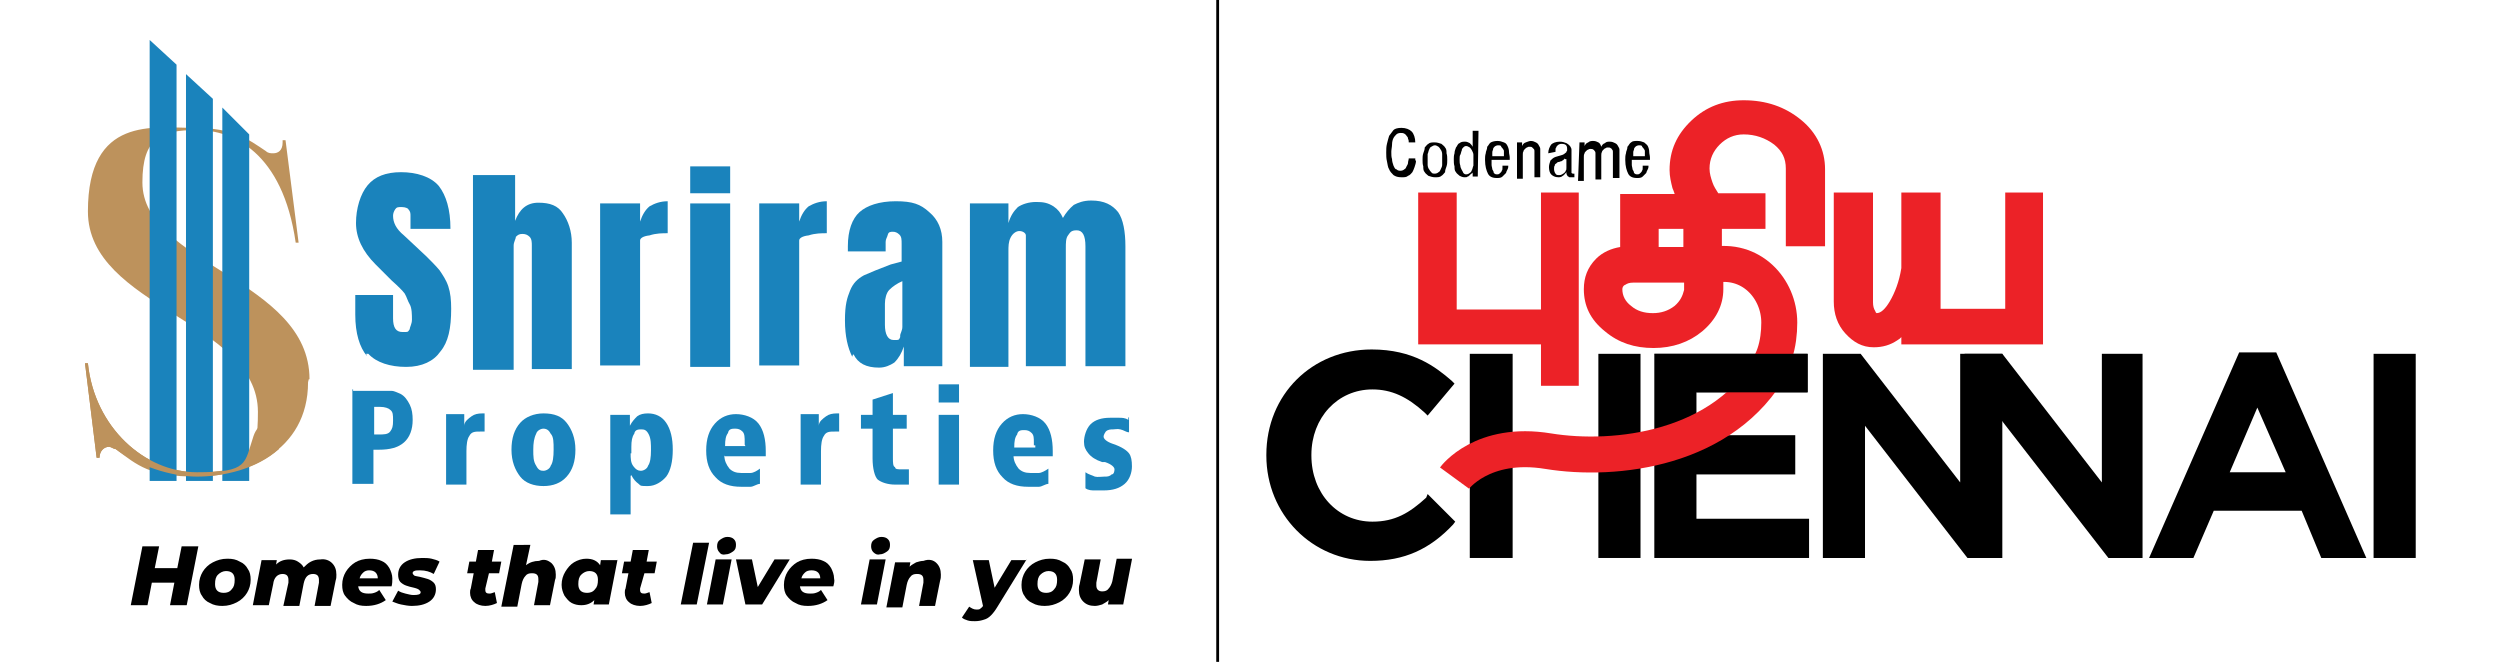
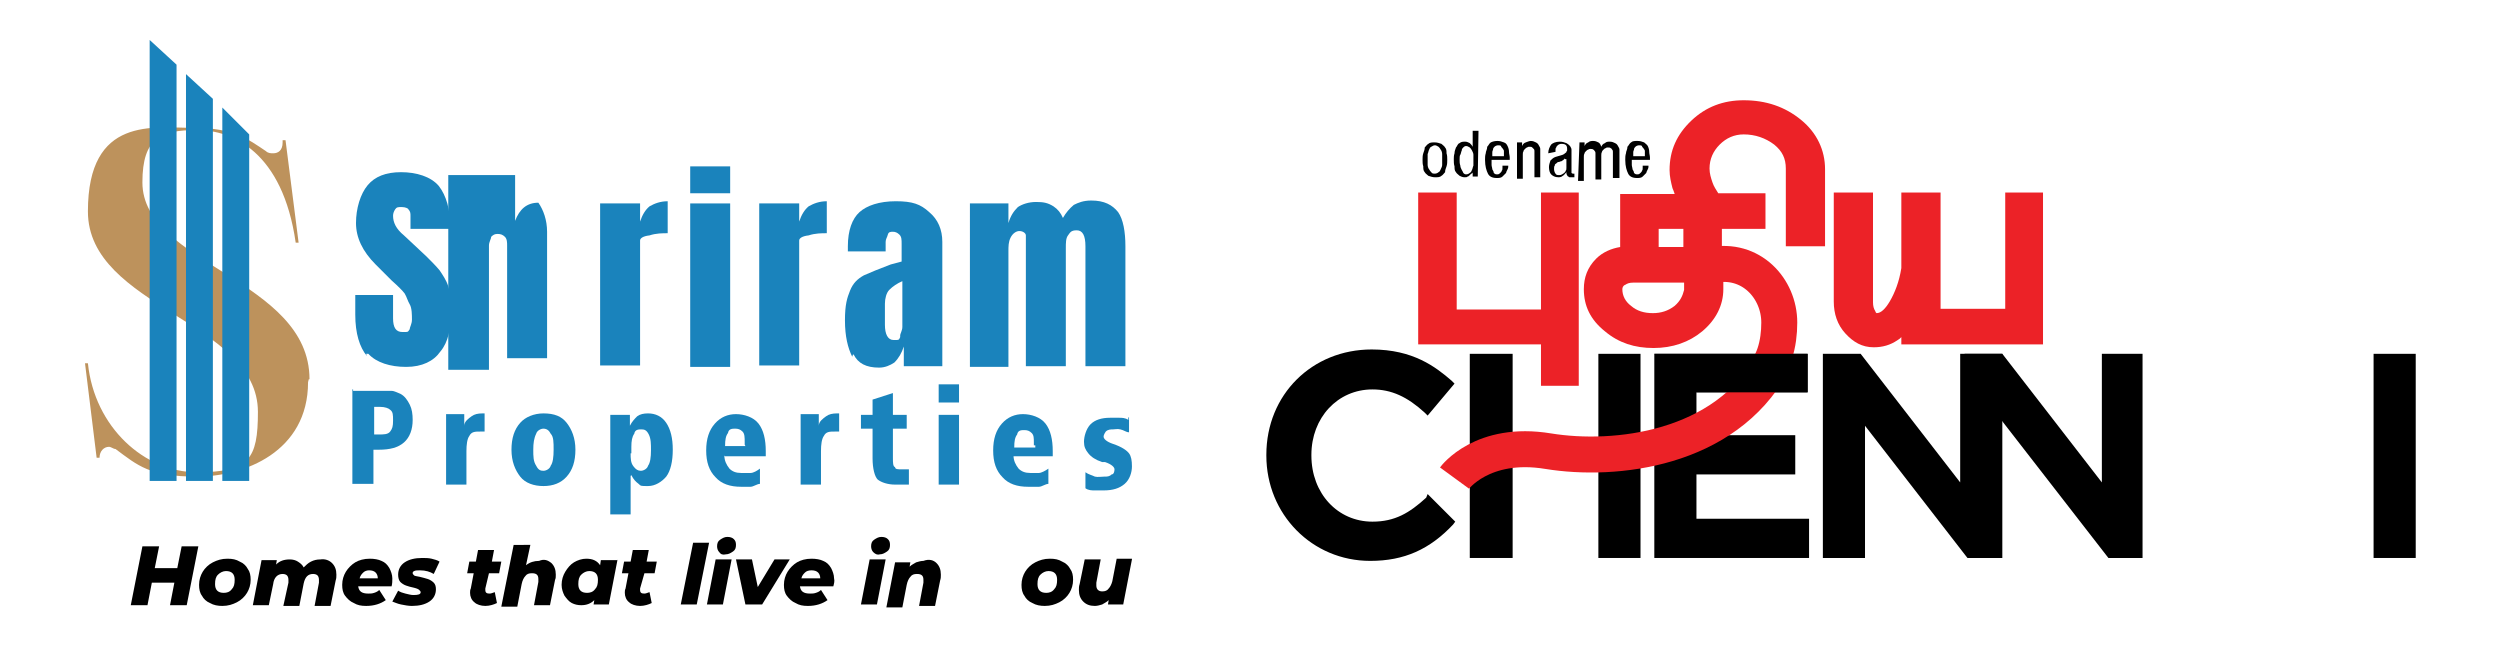
<svg xmlns="http://www.w3.org/2000/svg" version="1.0" id="Layer_1" x="0px" y="0px" viewBox="0 0 344.1 91.1" style="enable-background:new 0 0 344.1 91.1;" xml:space="preserve">
  <style type="text/css">
	.st0{fill:none;stroke:#000000;stroke-width:0.389;stroke-miterlimit:10;}
	.st1{fill:#EC2227;}
	.st2{fill:none;stroke:#EC2227;stroke-width:4.951;stroke-miterlimit:10;}
	.st3{fill:#BD925C;}
	.st4{fill:#1A83BC;}
</style>
  <g>
    <g id="Layer_11_00000117667250076529888210000009664206375518504354_">
-       <line class="st0" x1="167.6" y1="0" x2="167.6" y2="91.1" />
-     </g>
+       </g>
    <g>
      <polygon class="st1" points="212.1,42.6 200.5,42.6 200.5,26.5 195.2,26.5 195.2,47.4 212.1,47.4 212.1,53.1 217.3,53.1     217.3,26.5 212.1,26.5   " />
      <path class="st1" d="M276,26.5v16h-8.9v-16h-5.4v10.4c-0.3,1.9-0.9,3.4-1.6,4.6c-0.6,1-1.2,1.6-1.8,1.6c0,0-0.1,0-0.2-0.3    c-0.2-0.3-0.3-0.7-0.3-1.2V26.5h-5.4v15c0,1.7,0.5,3.2,1.6,4.4c1.1,1.2,2.3,1.9,3.9,1.9c1.2,0,2.3-0.3,3.3-1    c0.2-0.1,0.3-0.2,0.5-0.4v1h19.5V26.5H276z" />
      <path class="st1" d="M237,34v-2.5h6v-4.9h-6.5c-0.3-0.5-0.6-0.9-0.8-1.5c-0.2-0.6-0.4-1.2-0.4-1.9c0-1.3,0.5-2.4,1.4-3.3    c0.9-0.9,2-1.4,3.3-1.4c1.6,0,3,0.5,4.2,1.4c1.1,0.9,1.6,1.9,1.6,3.3v10.7h5.4V23.3c0-2.6-1.1-5-3.3-6.8c-2.2-1.8-4.8-2.7-7.9-2.7    c-2.8,0-5.2,0.9-7.2,2.8c-2,1.9-3,4.1-3,6.8c0,0.9,0.2,1.7,0.4,2.5c0.1,0.2,0.2,0.5,0.3,0.8H223V34c-1.2,0.2-2.4,0.7-3.3,1.6    c-1.2,1.2-1.7,2.6-1.7,4.2c0,2.3,0.9,4.2,2.9,5.8c1.9,1.6,4.1,2.3,6.7,2.3c2.6,0,4.9-0.8,6.7-2.3c1.9-1.6,2.9-3.6,2.9-5.8v-0.9     M230.5,42.1c-0.9,0.7-1.9,1-3,1c-1.2,0-2.2-0.3-3-1c-0.8-0.6-1.2-1.4-1.2-2.3c0-0.2,0.1-0.5,0.4-0.6c0.3-0.2,0.6-0.3,1.1-0.3h7v1    C231.6,40.7,231.3,41.4,230.5,42.1 M228.3,31.5h3.4V34h-3.4V31.5z" />
      <path d="M196.3,68.5c-2.3,2.1-4.3,3.3-7.4,3.3c-4.8,0-8.4-3.9-8.4-9.1v-0.1c0-5.1,3.6-9,8.4-9c2.6,0,4.8,1,7.2,3.2l0.4,0.4    l3.7-4.4l-0.4-0.4c-2.2-1.9-5.3-4.3-11-4.3c-8.2,0-14.5,6.2-14.5,14.5v0.1c0,8.1,6.3,14.5,14.3,14.5c4.7,0,8.2-1.6,11.4-5l0.3-0.4    l-3.8-3.8L196.3,68.5z" />
      <polygon points="220,59.9 220,48.7 225.8,48.7 225.8,76.8 220,76.8 220,65.4   " />
      <polygon points="208.2,65.4 208.2,76.8 202.3,76.8 202.3,48.7 208.2,48.7 208.2,59.9   " />
      <polygon points="233.5,65.3 247.1,65.3 247.1,59.9 233.5,59.9 233.5,54 248.8,54 248.8,48.7 227.7,48.7 227.7,76.8 249,76.8     249,71.4 233.5,71.4   " />
      <polygon points="269.8,66.4 256.1,48.7 250.9,48.7 250.9,76.8 256.7,76.8 256.7,58.6 270.8,76.8 275.6,76.8 275.6,48.7     269.8,48.7   " />
      <polygon points="289.3,66.4 275.6,48.7 270.4,48.7 275.3,57.6 290.2,76.8 294.9,76.8 294.9,48.7 289.3,48.7   " />
-       <path d="M308.2,48.5l-12.4,28.3h6.1l2.8-6.5h12.1l2.7,6.5h6.2l-12.4-28.3H308.2z M314.6,65h-7.7l3.8-8.9L314.6,65z" />
      <rect x="326.7" y="48.7" width="5.8" height="28.1" />
      <path class="st2" d="M200.2,65.8c0,0,3.8-5.2,12.9-3.7c9.2,1.5,24.3-0.2,30.8-12" />
      <path class="st2" d="M234.7,36.5h0.9c5.4-1.1,9.3,3.2,9.3,7.9c0,2.8-0.7,6.1-3,7.7" />
      <polyline points="233.5,54 248.8,54 248.8,48.7 227.7,48.7   " />
-       <path d="M194.9,22.1c0,0.3-0.1,0.6-0.2,0.9c-0.1,0.3-0.2,0.5-0.3,0.7c-0.2,0.2-0.3,0.4-0.6,0.5c-0.2,0.2-0.5,0.2-0.9,0.2    c-0.5,0-0.8-0.1-1.1-0.3c-0.2-0.2-0.5-0.5-0.6-0.8c-0.2-0.3-0.2-0.7-0.3-1.1s-0.1-0.8-0.1-1.2s0-0.8,0.1-1.2    c0.1-0.4,0.2-0.8,0.3-1.1c0.2-0.3,0.4-0.5,0.6-0.8c0.2-0.2,0.6-0.3,1.1-0.3c0.6,0,1.1,0.2,1.4,0.5c0.3,0.3,0.5,0.9,0.5,1.5h-0.9    c0-0.2,0-0.3-0.1-0.5c0-0.2-0.1-0.3-0.2-0.4c-0.1-0.2-0.2-0.2-0.3-0.3c-0.2-0.1-0.3-0.1-0.5-0.1c-0.3,0-0.5,0.1-0.6,0.2    s-0.3,0.3-0.4,0.5c-0.1,0.2-0.2,0.5-0.2,0.9c0,0.3-0.1,0.7-0.1,1c0,0.4,0,0.7,0.1,1c0,0.3,0.1,0.6,0.2,0.9    c0.1,0.2,0.2,0.5,0.4,0.5c0.2,0.2,0.4,0.2,0.6,0.2c0.2,0,0.4-0.1,0.5-0.2c0.2-0.1,0.2-0.2,0.3-0.4s0.2-0.3,0.2-0.5    s0.1-0.4,0.1-0.6h0.9V22.1z" />
      <path d="M195.8,22c0-0.3,0-0.6,0.1-0.9c0.1-0.3,0.2-0.5,0.2-0.8c0.2-0.2,0.3-0.4,0.5-0.5c0.2-0.2,0.5-0.2,0.9-0.2    c0.3,0,0.6,0.1,0.9,0.2c0.2,0.2,0.4,0.3,0.5,0.5c0.2,0.2,0.2,0.5,0.2,0.8c0.1,0.3,0.1,0.6,0.1,0.9c0,0.3,0,0.6-0.1,0.9    c-0.1,0.3-0.2,0.5-0.2,0.8c-0.2,0.2-0.3,0.4-0.5,0.5c-0.2,0.2-0.5,0.2-0.9,0.2c-0.3,0-0.6-0.1-0.9-0.2c-0.2-0.2-0.4-0.3-0.5-0.5    c-0.2-0.2-0.2-0.5-0.2-0.8C195.8,22.6,195.8,22.3,195.8,22 M197.5,23.9c0.2,0,0.4-0.1,0.5-0.2c0.2-0.1,0.2-0.2,0.3-0.4    c0.1-0.2,0.2-0.4,0.2-0.6c0-0.2,0-0.5,0-0.8c0-0.2,0-0.5,0-0.7c0-0.2-0.1-0.5-0.2-0.6c-0.1-0.2-0.2-0.3-0.3-0.4    c-0.2-0.1-0.3-0.2-0.5-0.2c-0.2,0-0.3,0.1-0.5,0.2c-0.2,0.1-0.2,0.2-0.3,0.4c-0.1,0.2-0.1,0.4-0.2,0.6c0,0.2,0,0.5,0,0.7    c0,0.2,0,0.5,0,0.8c0,0.2,0.1,0.5,0.2,0.6c0.1,0.2,0.2,0.3,0.3,0.4C197.1,23.9,197.3,23.9,197.5,23.9" />
      <path d="M203.4,24.3h-0.7v-0.6l0,0c0,0.1-0.1,0.2-0.2,0.2c-0.1,0.1-0.2,0.2-0.2,0.2c-0.1,0.1-0.2,0.2-0.3,0.2    c-0.1,0.1-0.2,0.1-0.4,0.1c-0.3,0-0.5-0.1-0.7-0.2c-0.2-0.2-0.4-0.3-0.5-0.5c-0.2-0.2-0.2-0.5-0.2-0.8c-0.1-0.3-0.1-0.6-0.1-1    c0-0.2,0-0.5,0.1-0.8c0-0.3,0.1-0.5,0.2-0.8c0.2-0.2,0.2-0.5,0.5-0.6c0.2-0.2,0.5-0.2,0.8-0.2c0.2,0,0.4,0.1,0.6,0.2    c0.2,0.2,0.3,0.3,0.4,0.5l0,0V18h0.8L203.4,24.3L203.4,24.3z M200.9,22c0,0.3,0,0.5,0.1,0.8c0,0.2,0.1,0.4,0.2,0.6    c0.1,0.2,0.2,0.3,0.2,0.4c0.1,0.1,0.2,0.2,0.4,0.2c0.2,0,0.4-0.1,0.5-0.2c0.2-0.1,0.2-0.2,0.3-0.4c0.1-0.2,0.1-0.4,0.2-0.6    c0-0.2,0-0.5,0-0.8c0-0.2,0-0.5,0-0.7c0-0.2-0.1-0.4-0.2-0.6c-0.1-0.2-0.2-0.3-0.3-0.4c-0.2-0.1-0.3-0.2-0.5-0.2    c-0.2,0-0.3,0.1-0.4,0.2c-0.1,0.1-0.2,0.2-0.2,0.4c-0.1,0.2-0.1,0.4-0.2,0.6C200.9,21.4,200.9,21.7,200.9,22" />
      <path d="M205.3,22.1c0,0.2,0,0.4,0,0.6s0.1,0.4,0.1,0.6c0.1,0.2,0.2,0.3,0.2,0.5c0.2,0.2,0.3,0.2,0.5,0.2c0.2,0,0.3-0.1,0.4-0.2    c0.1-0.1,0.2-0.2,0.2-0.3c0.1-0.1,0.1-0.2,0.1-0.4s0-0.2,0-0.3h0.8c0,0.2,0,0.3-0.1,0.5c-0.1,0.2-0.2,0.4-0.2,0.5    c-0.2,0.2-0.3,0.3-0.5,0.5c-0.2,0.2-0.5,0.2-0.8,0.2c-0.6,0-1-0.2-1.2-0.6c-0.2-0.4-0.4-1-0.4-1.9c0-0.3,0-0.6,0.1-0.9    c0-0.3,0.2-0.5,0.2-0.9c0.2-0.2,0.3-0.5,0.5-0.6s0.5-0.2,0.9-0.2c0.4,0,0.6,0.1,0.9,0.2s0.4,0.3,0.5,0.5c0.1,0.2,0.2,0.5,0.2,0.8    c0,0.3,0.1,0.5,0.1,0.8v0.3h-2.5V22.1z M207,21.4v-0.2c0-0.2,0-0.2,0-0.4c0-0.2-0.1-0.2-0.2-0.4c-0.1-0.1-0.2-0.2-0.2-0.3    c-0.1-0.1-0.2-0.1-0.4-0.1c-0.2,0-0.4,0.1-0.5,0.2c-0.1,0.1-0.2,0.2-0.2,0.4c-0.1,0.2-0.1,0.3-0.1,0.4c0,0.2,0,0.2,0,0.3v0.2H207z    " />
      <path d="M208.8,19.6h0.7v0.5l0,0c0.1-0.2,0.2-0.4,0.5-0.5s0.5-0.2,0.7-0.2c0.3,0,0.5,0.1,0.7,0.2s0.3,0.2,0.4,0.4    c0.1,0.2,0.2,0.3,0.2,0.5c0,0.2,0,0.3,0,0.5v3.4h-0.8v-3.3c0-0.1,0-0.2,0-0.3c0-0.1,0-0.2-0.1-0.3c-0.1-0.1-0.2-0.2-0.2-0.2    c-0.1-0.1-0.2-0.1-0.4-0.1c-0.1,0-0.2,0-0.3,0.1c-0.1,0-0.2,0.1-0.3,0.2s-0.2,0.2-0.2,0.3c-0.1,0.2-0.1,0.2-0.1,0.5v3.3h-0.8    L208.8,19.6L208.8,19.6z" />
      <path d="M213.1,21.1c0-0.5,0.2-0.9,0.4-1.2c0.2-0.2,0.6-0.4,1.2-0.4c0.4,0,0.6,0.1,0.9,0.2c0.2,0.1,0.3,0.2,0.5,0.4    c0.1,0.2,0.2,0.3,0.2,0.5c0,0.2,0,0.3,0,0.4v2.6c0,0.1,0,0.2,0,0.2s0.1,0.1,0.2,0.1c0.1,0,0.1,0,0.1,0h0.1v0.5c0,0-0.1,0-0.2,0    s-0.2,0-0.2,0c-0.1,0-0.2,0-0.2,0c-0.1,0-0.2,0-0.2-0.1c-0.1,0-0.2-0.1-0.2-0.2c-0.1-0.1-0.1-0.2-0.1-0.4l0,0    c-0.2,0.2-0.3,0.4-0.5,0.5c-0.2,0.2-0.5,0.2-0.6,0.2c-0.5,0-0.8-0.2-1-0.4c-0.2-0.2-0.3-0.6-0.3-1c0-0.3,0.1-0.6,0.2-0.9    c0.2-0.2,0.4-0.4,0.7-0.5l1-0.3c0.2-0.1,0.2-0.1,0.3-0.2s0.2-0.1,0.2-0.2s0.1-0.1,0.1-0.2c0-0.1,0-0.2,0-0.2    c0-0.5-0.2-0.7-0.8-0.7c-0.2,0-0.4,0.1-0.5,0.2c-0.1,0.1-0.2,0.2-0.2,0.3c-0.1,0.1-0.1,0.2-0.1,0.3s0,0.2,0,0.2v0.1L213.1,21.1z     M215.4,21.8c-0.1,0.1-0.2,0.2-0.2,0.2c-0.1,0.1-0.2,0.1-0.3,0.2c-0.2,0-0.2,0.1-0.4,0.1c-0.1,0-0.2,0.1-0.3,0.2    c-0.2,0.1-0.2,0.2-0.2,0.3c-0.1,0.1-0.1,0.2-0.1,0.5c0,0.2,0.1,0.5,0.2,0.6c0.1,0.2,0.3,0.2,0.5,0.2c0.2,0,0.2,0,0.4-0.1    c0.1-0.1,0.2-0.1,0.3-0.2c0.1-0.1,0.2-0.2,0.2-0.3c0.1-0.1,0.1-0.2,0.1-0.4v-1.2H215.4z" />
      <path d="M217.4,19.6h0.7v0.5l0,0c0.1-0.2,0.2-0.4,0.5-0.5c0.2-0.2,0.5-0.2,0.7-0.2c0.3,0,0.5,0.1,0.7,0.2c0.2,0.1,0.3,0.3,0.4,0.6    c0.1-0.2,0.2-0.4,0.5-0.5c0.2-0.2,0.4-0.2,0.7-0.2c0.3,0,0.5,0.1,0.7,0.2c0.2,0.1,0.3,0.2,0.4,0.4c0.1,0.2,0.2,0.3,0.2,0.5    c0,0.2,0,0.3,0,0.5v3.4H222v-3.3c0-0.1,0-0.2,0-0.3c0-0.1,0-0.2-0.1-0.3c-0.1-0.1-0.1-0.2-0.2-0.2c-0.1-0.1-0.2-0.1-0.4-0.1    c-0.1,0-0.2,0-0.3,0.1c-0.1,0-0.2,0.1-0.3,0.2c-0.1,0.1-0.2,0.2-0.2,0.3c-0.1,0.2-0.1,0.3-0.1,0.5v3.3h-0.8v-3.3    c0-0.1,0-0.2,0-0.3c0-0.1,0-0.2-0.1-0.3c-0.1-0.1-0.1-0.2-0.2-0.2c-0.1-0.1-0.2-0.1-0.4-0.1c-0.1,0-0.2,0-0.3,0.1    c-0.1,0-0.2,0.1-0.3,0.2c-0.1,0.1-0.2,0.2-0.2,0.3c-0.1,0.2-0.1,0.3-0.1,0.5v3.3h-0.8L217.4,19.6L217.4,19.6z" />
      <path d="M224.6,22.1c0,0.2,0,0.4,0,0.6s0.1,0.4,0.1,0.6c0.1,0.2,0.2,0.3,0.2,0.5c0.2,0.2,0.3,0.2,0.5,0.2c0.2,0,0.3-0.1,0.4-0.2    c0.1-0.1,0.2-0.2,0.2-0.3c0.1-0.1,0.1-0.2,0.1-0.4s0-0.2,0-0.3h0.8c0,0.2,0,0.3-0.1,0.5c-0.1,0.2-0.2,0.4-0.2,0.5    c-0.2,0.2-0.3,0.3-0.5,0.5c-0.2,0.2-0.5,0.2-0.8,0.2c-0.6,0-1-0.2-1.2-0.6c-0.2-0.4-0.4-1-0.4-1.9c0-0.3,0-0.6,0.1-0.9    c0-0.3,0.2-0.5,0.2-0.9c0.2-0.2,0.3-0.5,0.5-0.6c0.2-0.2,0.5-0.2,0.9-0.2c0.4,0,0.6,0.1,0.9,0.2c0.2,0.2,0.4,0.3,0.5,0.5    c0.1,0.2,0.2,0.5,0.2,0.8c0,0.3,0.1,0.5,0.1,0.8v0.3h-2.5V22.1z M226.4,21.4v-0.2c0-0.2,0-0.2,0-0.4c0-0.2-0.1-0.2-0.2-0.4    c-0.1-0.1-0.2-0.2-0.2-0.3c-0.1-0.1-0.2-0.1-0.4-0.1c-0.2,0-0.4,0.1-0.5,0.2c-0.1,0.1-0.2,0.2-0.2,0.4c-0.1,0.2-0.1,0.3-0.1,0.4    c0,0.2,0,0.2,0,0.3v0.2H226.4z" />
    </g>
    <g>
      <g>
        <path class="st3" d="M42.4,52.6c0,9.6-8.8,13-15.3,13s-8.1-1.5-11.2-3.8c-0.3,0-0.6-0.3-0.9-0.3c-0.7,0-1.3,0.6-1.3,1.5h-0.4     l-1.6-13h0.4c0.9,8.8,7.8,15,15,15s8.4-1.8,8.4-8.3c0-12.5-23.4-14.4-23.4-27.6s9.1-11.5,14.6-11.5s7.5,1.6,9.9,3.2     c0.3,0.3,0.7,0.3,1,0.3c0.7,0,1.3-0.4,1.3-1.5v-0.3h0.4l1.8,14.1h-0.4c-1.8-12.5-8.7-15.5-13.6-15.5s-7.5,1-7.5,7.2     c0,11.3,23,13.3,23,27.1h-0.1L42.4,52.6z" />
        <g>
          <polygon class="st4" points="30.6,66.2 34.3,66.2 34.3,18.5 30.6,14.8     " />
          <polygon class="st4" points="25.6,66.2 29.3,66.2 29.3,13.6 25.6,10.2     " />
          <polygon class="st4" points="20.6,66.2 24.3,66.2 24.3,8.9 20.6,5.5     " />
        </g>
        <g>
          <path class="st4" d="M48.6,53.8h5.3c0.4,0,0.9,0.3,1.2,0.4c0.6,0.3,1,0.9,1.3,1.5c0.3,0.6,0.4,1.3,0.4,2.1      c0,1.3-0.4,2.4-1.2,3.1s-1.9,1-3.5,1h-0.7v4.7h-2.9v-13h0.1V53.8z M51.5,56v3.8h0.7c0.6,0,1.2,0,1.5-0.4      c0.3-0.4,0.4-0.7,0.4-1.5s0-1.2-0.4-1.5C53.5,56.2,53,56,52.3,56H51.5z" />
          <path class="st4" d="M66.7,56.9v2.5h-0.6c-0.7,0-1.2,0-1.5,0.6c-0.3,0.4-0.4,1.2-0.4,2.1v4.6h-2.8v-9.7h2.5v1.6      c0-0.6,0.6-1,1-1.3c0.4-0.3,0.9-0.4,1.5-0.4s0.3,0,0.4,0l0,0L66.7,56.9z" />
          <path class="st4" d="M74.8,56.9c1.5,0,2.5,0.4,3.2,1.3c0.7,0.9,1.2,2.1,1.2,3.7s-0.4,2.8-1.2,3.7s-1.9,1.3-3.2,1.3      s-2.5-0.4-3.2-1.3c-0.7-0.9-1.2-2.1-1.2-3.7s0.4-2.8,1.2-3.7C72.3,57.4,73.5,56.9,74.8,56.9z M74.8,59c-0.4,0-0.9,0.3-1,0.7      c-0.3,0.6-0.4,1.3-0.4,2.2s0,1.6,0.4,2.2c0.3,0.6,0.6,0.7,1,0.7c0.4,0,0.9-0.3,1-0.7c0.3-0.4,0.4-1.2,0.4-2.2s0-1.8-0.4-2.2      C75.6,59.3,75.3,59,74.8,59z" />
          <path class="st4" d="M86.8,65.5v5.3H84V57.1h2.7v1.5c0.3-0.6,0.7-1,1-1.3c0.4-0.3,0.9-0.4,1.5-0.4c1,0,1.9,0.4,2.5,1.3      c0.6,0.9,0.9,2.1,0.9,3.7s-0.3,2.9-0.9,3.7c-0.6,0.7-1.5,1.3-2.5,1.3c-1,0-1,0-1.3-0.3c-0.4-0.3-0.7-0.6-1-1.2l0,0L86.8,65.5z       M86.8,62.4c0,0.7,0,1.3,0.4,1.8c0.3,0.4,0.6,0.6,1,0.6c0.4,0,0.9-0.3,1-0.7c0.3-0.4,0.4-1.2,0.4-2.1s0-1.6-0.3-2.2      c-0.3-0.6-0.6-0.7-1-0.7c-0.4,0-0.9,0-1,0.6c-0.3,0.4-0.4,1-0.4,1.8v0.9l0,0L86.8,62.4z" />
          <path class="st4" d="M99.7,62.7c0,0.7,0.3,1.3,0.7,1.8c0.4,0.4,0.9,0.6,1.6,0.6h1.3c0.4,0,0.9-0.3,1.3-0.6v2.1      c-0.4,0-0.9,0.4-1.3,0.4H102c-1.5,0-2.7-0.4-3.5-1.3c-0.9-0.9-1.3-2.1-1.3-3.7s0.4-2.8,1.2-3.7s1.8-1.3,2.9-1.3s2.4,0.4,3.1,1.3      c0.7,0.9,1,2.2,1,3.8s0,0.3,0,0.4v0.3h-5.6l0,0L99.7,62.7z M102.5,61.2v-0.3l0,0c0-0.7,0-1.2-0.3-1.5s-0.6-0.4-1-0.4      s-0.9,0-1,0.6c-0.3,0.4-0.4,0.9-0.4,1.8h2.9h-0.1L102.5,61.2z" />
          <path class="st4" d="M115.5,56.9v2.5h-0.6c-0.7,0-1.2,0-1.5,0.6c-0.3,0.4-0.4,1.2-0.4,2.1v4.6h-2.8v-9.7h2.5v1.6      c0-0.6,0.6-1,1-1.3c0.4-0.3,0.9-0.4,1.5-0.4s0.3,0,0.4,0l0,0L115.5,56.9z" />
          <path class="st4" d="M122.9,54.3v2.8h1.9V59h-1.9v4c0,0.7,0,1.2,0.3,1.3c0,0.3,0.4,0.3,0.9,0.3h1v2.1h-1.9c-1,0-1.9-0.3-2.4-0.7      c-0.4-0.4-0.7-1.5-0.7-2.9v-4.1h-1.6v-1.9h1.6V55l2.8-0.9l0,0L122.9,54.3z" />
          <path class="st4" d="M129.2,52.9h2.8v2.5h-2.8V52.9z M129.2,57.1h2.8v9.6h-2.8V57.1z" />
          <path class="st4" d="M139.5,62.7c0,0.7,0.3,1.3,0.7,1.8c0.4,0.4,0.9,0.6,1.6,0.6h1.2c0.3,0,0.9-0.3,1.3-0.6v2.1      c-0.4,0-0.9,0.4-1.3,0.4h-1.5c-1.5,0-2.7-0.4-3.5-1.3c-0.9-0.9-1.3-2.1-1.3-3.7s0.4-2.8,1.2-3.7s1.8-1.3,2.9-1.3      s2.4,0.4,3.1,1.3c0.7,0.9,1,2.2,1,3.8s0,0.3,0,0.4v0.3h-5.5V62.7z M142.3,61.2v-0.3l0,0c0-0.6,0-1-0.3-1.3      c-0.3-0.3-0.6-0.4-1-0.4s-0.9,0-1,0.6c-0.3,0.4-0.4,0.9-0.4,1.8h2.9l0,0v-0.3H142.3z" />
          <path class="st4" d="M155.4,57.4v2.1c-0.4,0-0.7-0.3-1.2-0.4c-0.4-0.1-0.7,0-1,0s-0.7,0-1,0.3c0,0-0.3,0.4-0.3,0.7      s0.4,0.7,1.3,1c1.2,0.4,1.9,0.9,2.2,1.3c0.3,0.4,0.4,1,0.4,1.8s-0.3,1.8-1,2.4s-1.6,0.9-2.9,0.9c-1.3,0-0.7,0-1.2,0      c-0.4,0-0.9,0-1.3-0.3v-2.2c0.4,0.3,0.9,0.4,1.3,0.6c0.4,0.1,0.9,0,1.3,0s0.7,0,1-0.3c0.3,0,0.4-0.4,0.4-0.7      c0-0.3-0.4-0.7-1.3-1h-0.4c-0.9-0.3-1.5-0.7-1.9-1.2s-0.6-0.9-0.6-1.6s0.3-1.8,0.9-2.4c0.6-0.6,1.5-0.9,2.7-0.9h1.2      c0.4,0,0.9,0,1.3,0.3v-0.3l0,0L155.4,57.4z" />
        </g>
        <g>
          <path class="st4" d="M50.5,49c-1-1.2-1.6-3.1-1.6-5.7v-2.7h5.2v3.2c0,1.3,0.4,1.9,1.3,1.9c0.9,0,0.7,0,1-0.4      c0-0.3,0.3-0.7,0.3-1.3s0-1.6-0.3-2.1s-0.4-1-0.7-1.5c-0.3-0.4-0.9-1-1.8-1.8l-2.2-2.2c-1.8-1.8-2.7-3.7-2.7-5.7s0.6-4,1.6-5.2      c1-1.2,2.5-1.8,4.6-1.8s4.1,0.6,5.2,1.9c1,1.3,1.6,3.2,1.6,5.9h-5.5v-1.8c0-0.3,0-0.6-0.3-0.9c0-0.1-0.4-0.3-0.9-0.3      s-0.7,0-0.9,0.3s-0.3,0.6-0.3,0.9c0,0.9,0.4,1.8,1.5,2.7l3.1,2.9c0.7,0.7,1.3,1.3,1.8,1.9c0.4,0.6,0.9,1.3,1.2,2.2      c0.3,0.9,0.4,1.9,0.4,3.1c0,2.7-0.4,4.6-1.5,5.9c-0.9,1.3-2.5,2.1-4.7,2.1s-4.1-0.6-5.2-1.8h-0.3l0,0L50.5,49z" />
-           <path class="st4" d="M65.3,24.1h5.6v6.3c0.6-1.6,1.6-2.5,3.2-2.5s2.7,0.4,3.4,1.5c0.7,1,1.2,2.4,1.2,4v17.4h-5.5V33.8      c0-0.4,0-0.9-0.3-1.2c-0.3-0.3-0.6-0.4-1-0.4c-0.4,0-0.6,0.1-0.9,0.4c0,0.3-0.3,0.7-0.3,1.2v17.1h-5.6V24.1H65.3z" />
+           <path class="st4" d="M65.3,24.1h5.6v6.3c0.6-1.6,1.6-2.5,3.2-2.5c0.7,1,1.2,2.4,1.2,4v17.4h-5.5V33.8      c0-0.4,0-0.9-0.3-1.2c-0.3-0.3-0.6-0.4-1-0.4c-0.4,0-0.6,0.1-0.9,0.4c0,0.3-0.3,0.7-0.3,1.2v17.1h-5.6V24.1H65.3z" />
          <path class="st4" d="M82.6,28h5.5v2.5c0.3-0.9,0.7-1.6,1.3-2.1c0.7-0.4,1.5-0.7,2.5-0.7v4.4c-0.7,0-1.6,0-2.5,0.3      c-0.9,0.1-1.3,0.4-1.3,0.7v17.2h-5.5V27.9l0,0V28z" />
          <path class="st4" d="M95,26.6v-3.7h5.5v3.7H95z M95,50.6V28h5.5v22.5H95z" />
          <path class="st4" d="M104.5,28h5.5v2.5c0.3-0.9,0.7-1.6,1.3-2.1c0.7-0.4,1.5-0.7,2.5-0.7v4.4c-0.7,0-1.6,0-2.5,0.3      c-0.9,0.1-1.3,0.4-1.3,0.7v17.2h-5.5V27.9l0,0V28z" />
          <path class="st4" d="M117.3,49.1c-0.6-1.2-1-2.8-1-5s0.3-3.1,0.7-4.1c0.4-1,1-1.6,1.9-2.1c0.9-0.4,2.1-0.9,3.7-1.5l1.5-0.4l0,0      v-2.4c0-0.6,0-1-0.3-1.3c-0.3-0.3-0.6-0.4-0.9-0.4c-0.3,0-0.6,0-0.7,0.4c-0.1,0.4-0.3,0.6-0.3,1v1.3h-5.2v-0.7      c0-2.2,0.6-3.8,1.6-4.7c1-0.9,2.7-1.5,5-1.5s3.4,0.4,4.6,1.5c1.2,1,1.8,2.4,1.8,4.1v17.1h-5.3v-2.7c-0.3,0.9-0.7,1.6-1.3,2.2      c-0.6,0.4-1.3,0.7-2.1,0.7c-1.8,0-2.9-0.6-3.5-1.8h-0.1L117.3,49.1z M123.9,46.2c0-0.3,0.3-0.7,0.3-1.2v-6.3      c-0.7,0.3-1.3,0.7-1.8,1.2c-0.4,0.4-0.6,1.2-0.6,1.9v2.9c0,1.3,0.4,2.1,1.2,2.1s0.7,0,0.9-0.4l0,0V46.2z" />
          <path class="st4" d="M133.5,28h5.3v2.7c0.3-1,0.7-1.6,1.3-2.2c0.6-0.4,1.5-0.7,2.5-0.7s1.6,0.1,2.4,0.6c0.6,0.4,1,0.9,1.3,1.6      c0.4-0.7,0.9-1.3,1.5-1.8c0.6-0.3,1.3-0.6,2.4-0.6c1.8,0,2.9,0.6,3.7,1.6c0.7,1,1,2.7,1,4.7v16.5h-5.5V33.9      c0-1.5-0.4-2.2-1.2-2.2s-0.9,0.3-1.2,0.7c-0.3,0.4-0.3,1-0.3,1.8v16.2h-5.5v-18c0-0.3-0.4-0.6-0.9-0.6c-0.4,0-0.9,0.3-1.2,0.9      c-0.3,0.6-0.3,1.2-0.3,1.9v15.9h-5.3V28l0,0L133.5,28z" />
        </g>
-         <path class="st3" d="M38.4,61.8c-3.1,2.8-7.7,3.8-11.3,3.8s-8.1-1.5-11.2-3.8c-0.3,0-0.6-0.3-0.9-0.3c-0.7,0-1.3,0.6-1.3,1.5     h-0.4l-1.6-13h0.4c0.9,8.8,7.8,15,15,15s6.5-1.2,7.8-5c1.3-3.8,5.9-0.4,3.5,1.6l0,0L38.4,61.8z" />
      </g>
      <g>
        <path d="M27.3,75.2l-1.6,8.1h-2.3l0.6-3.1h-3.1l-0.6,3.1H18l1.6-8.1h2.3l-0.6,3h3.1l0.6-3H27.3z" />
        <path d="M28.9,83c-0.5-0.2-0.9-0.6-1.1-1c-0.3-0.4-0.4-0.9-0.4-1.5c0-0.7,0.2-1.3,0.5-1.8c0.3-0.5,0.8-1,1.4-1.3     c0.6-0.3,1.2-0.5,2-0.5c0.7,0,1.2,0.1,1.7,0.4c0.5,0.2,0.9,0.6,1.1,1c0.3,0.4,0.4,0.9,0.4,1.5c0,0.7-0.2,1.3-0.5,1.8     s-0.8,1-1.4,1.3c-0.6,0.3-1.2,0.5-2,0.5C30,83.4,29.4,83.3,28.9,83z M31.9,81.1c0.3-0.3,0.4-0.7,0.4-1.3c0-0.4-0.1-0.7-0.3-0.9     c-0.2-0.2-0.5-0.3-0.9-0.3c-0.4,0-0.8,0.2-1.1,0.5s-0.4,0.7-0.4,1.3c0,0.4,0.1,0.7,0.3,0.9s0.5,0.3,0.9,0.3     C31.2,81.6,31.6,81.5,31.9,81.1z" />
        <path d="M45.7,77.5c0.4,0.4,0.6,0.9,0.6,1.6c0,0.3,0,0.5-0.1,0.8l-0.7,3.5h-2.2l0.6-3.2c0-0.1,0-0.3,0-0.4c0-0.3-0.1-0.5-0.2-0.6     c-0.1-0.1-0.3-0.2-0.6-0.2c-0.7,0-1.1,0.4-1.3,1.3l-0.6,3.1h-2.2l0.7-3.2c0-0.1,0-0.3,0-0.4c0-0.3-0.1-0.5-0.2-0.6     c-0.1-0.1-0.3-0.2-0.6-0.2c-0.7,0-1.2,0.5-1.3,1.4L37,83.3h-2.2l1.2-6.2h2.1L38,77.7c0.5-0.5,1.1-0.7,1.9-0.7     c0.4,0,0.8,0.1,1.1,0.3c0.3,0.2,0.6,0.4,0.8,0.8c0.3-0.3,0.6-0.6,1-0.8s0.8-0.3,1.3-0.3C44.7,76.9,45.3,77.1,45.7,77.5z" />
        <path d="M53.9,80.7h-4.6c0.1,0.7,0.5,1,1.4,1c0.3,0,0.5,0,0.8-0.1c0.3-0.1,0.5-0.2,0.7-0.4l0.9,1.4c-0.7,0.5-1.6,0.8-2.7,0.8     c-0.7,0-1.2-0.1-1.7-0.4c-0.5-0.2-0.9-0.6-1.2-1s-0.4-0.9-0.4-1.5c0-0.7,0.2-1.3,0.5-1.8c0.3-0.5,0.8-1,1.3-1.3s1.2-0.5,2-0.5     c0.6,0,1.2,0.1,1.6,0.3c0.5,0.2,0.8,0.5,1.1,1c0.2,0.4,0.4,0.9,0.4,1.4C54,80,54,80.3,53.9,80.7z M50,78.8     c-0.2,0.2-0.4,0.4-0.5,0.8H52c0-0.3-0.1-0.6-0.3-0.8c-0.2-0.2-0.5-0.3-0.9-0.3C50.5,78.5,50.2,78.6,50,78.8z" />
        <path d="M55.2,83.2c-0.5-0.1-0.9-0.3-1.2-0.4l0.8-1.5c0.3,0.2,0.6,0.3,1,0.4s0.8,0.2,1.1,0.2c0.7,0,1-0.1,1-0.4     c0-0.1-0.1-0.2-0.2-0.3S57.4,81,57,80.9c-0.5-0.1-0.8-0.2-1.1-0.3c-0.3-0.1-0.6-0.3-0.8-0.5c-0.2-0.2-0.3-0.6-0.3-1     c0-0.7,0.3-1.3,0.9-1.7c0.6-0.4,1.4-0.6,2.4-0.6c0.4,0,0.9,0,1.3,0.1c0.4,0.1,0.8,0.2,1.1,0.4L59.7,79c-0.5-0.3-1.1-0.5-1.9-0.5     c-0.3,0-0.6,0-0.8,0.1c-0.2,0.1-0.2,0.2-0.2,0.3c0,0.1,0.1,0.2,0.2,0.3s0.4,0.1,0.8,0.2c0.4,0.1,0.8,0.2,1.1,0.3     c0.3,0.1,0.6,0.3,0.8,0.5c0.2,0.2,0.3,0.5,0.3,0.9c0,0.7-0.3,1.3-0.9,1.7c-0.6,0.4-1.4,0.6-2.4,0.6     C56.2,83.4,55.7,83.3,55.2,83.2z" />
        <path d="M66.8,81c0,0.1,0,0.2,0,0.2c0,0.4,0.2,0.5,0.6,0.5c0.2,0,0.4-0.1,0.7-0.2l0.3,1.5c-0.4,0.2-1,0.4-1.6,0.4     c-0.6,0-1.2-0.2-1.5-0.5c-0.4-0.3-0.6-0.8-0.6-1.3c0-0.2,0-0.4,0.1-0.6l0.4-2.1h-0.9l0.3-1.6h0.9l0.3-1.6h2.2l-0.3,1.6H69     l-0.3,1.6h-1.4L66.8,81z" />
        <path d="M75.9,77.5c0.4,0.4,0.6,0.9,0.6,1.6c0,0.3,0,0.5-0.1,0.7l-0.7,3.5h-2.2l0.6-3.2c0-0.1,0-0.3,0-0.4c0-0.6-0.3-0.8-0.9-0.8     c-0.4,0-0.7,0.1-0.9,0.4c-0.2,0.2-0.4,0.6-0.5,1.1l-0.6,3.1h-2.2l1.7-8.5H73l-0.6,2.8c0.5-0.4,1.1-0.6,1.8-0.6     C74.9,76.9,75.4,77.1,75.9,77.5z" />
        <path d="M85,77l-1.2,6.2h-2.1l0.1-0.6c-0.5,0.5-1.1,0.7-1.8,0.7c-0.5,0-0.9-0.1-1.3-0.3c-0.4-0.2-0.7-0.6-1-1     c-0.2-0.4-0.4-0.9-0.4-1.5c0-0.7,0.2-1.3,0.5-1.8c0.3-0.5,0.7-1,1.2-1.3s1.1-0.5,1.7-0.5c0.9,0,1.5,0.3,1.9,0.9l0.1-0.7H85z      M81.9,81.1c0.3-0.3,0.4-0.7,0.4-1.3c0-0.4-0.1-0.7-0.3-0.9s-0.5-0.3-0.9-0.3c-0.4,0-0.8,0.2-1.1,0.5s-0.4,0.7-0.4,1.3     c0,0.4,0.1,0.7,0.3,0.9s0.5,0.3,0.9,0.3C81.2,81.6,81.6,81.5,81.9,81.1z" />
        <path d="M88.1,81c0,0.1,0,0.2,0,0.2c0,0.4,0.2,0.5,0.6,0.5c0.2,0,0.4-0.1,0.7-0.2l0.3,1.5c-0.4,0.2-1,0.4-1.6,0.4     c-0.6,0-1.2-0.2-1.5-0.5c-0.4-0.3-0.6-0.8-0.6-1.3c0-0.2,0-0.4,0.1-0.6l0.4-2.1h-0.9l0.3-1.6h0.9l0.3-1.6h2.2l-0.3,1.6h1.4     l-0.3,1.6h-1.4L88.1,81z" />
        <path d="M95.4,74.7h2.2l-1.7,8.5h-2.2L95.4,74.7z" />
        <path d="M98.5,77h2.2l-1.2,6.2h-2.2L98.5,77z M99,76c-0.2-0.2-0.3-0.5-0.3-0.8c0-0.4,0.1-0.7,0.4-0.9c0.3-0.2,0.6-0.4,1-0.4     c0.4,0,0.7,0.1,0.9,0.3c0.2,0.2,0.3,0.4,0.3,0.8c0,0.4-0.1,0.7-0.4,0.9c-0.3,0.2-0.6,0.4-1,0.4C99.5,76.4,99.2,76.3,99,76z" />
        <path d="M108.7,77l-3.8,6.2h-2.3l-1.3-6.2h2.2l0.8,3.8l2.3-3.8H108.7z" />
        <path d="M114.7,80.7h-4.6c0.1,0.7,0.5,1,1.4,1c0.3,0,0.5,0,0.8-0.1c0.3-0.1,0.5-0.2,0.7-0.4l0.9,1.4c-0.7,0.5-1.6,0.8-2.7,0.8     c-0.7,0-1.2-0.1-1.7-0.4c-0.5-0.2-0.9-0.6-1.2-1s-0.4-0.9-0.4-1.5c0-0.7,0.2-1.3,0.5-1.8c0.3-0.5,0.8-1,1.3-1.3s1.2-0.5,2-0.5     c0.6,0,1.2,0.1,1.6,0.3c0.5,0.2,0.8,0.5,1.1,1c0.2,0.4,0.4,0.9,0.4,1.4C114.9,80,114.8,80.3,114.7,80.7z M110.8,78.8     c-0.2,0.2-0.4,0.4-0.5,0.8h2.6c0-0.3-0.1-0.6-0.3-0.8c-0.2-0.2-0.5-0.3-0.9-0.3C111.3,78.5,111,78.6,110.8,78.8z" />
        <path d="M119.7,77h2.2l-1.2,6.2h-2.2L119.7,77z M120.2,76c-0.2-0.2-0.3-0.5-0.3-0.8c0-0.4,0.1-0.7,0.4-0.9c0.3-0.2,0.6-0.4,1-0.4     c0.4,0,0.7,0.1,0.9,0.3c0.2,0.2,0.3,0.4,0.3,0.8c0,0.4-0.1,0.7-0.4,0.9c-0.3,0.2-0.6,0.4-1,0.4C120.8,76.4,120.5,76.3,120.2,76z" />
        <path d="M128.9,77.5c0.4,0.4,0.6,0.9,0.6,1.6c0,0.3,0,0.5-0.1,0.8l-0.7,3.5h-2.2l0.6-3.2c0-0.1,0-0.3,0-0.4     c0-0.6-0.3-0.8-0.9-0.8c-0.4,0-0.7,0.1-0.9,0.4c-0.2,0.2-0.4,0.6-0.5,1.1l-0.6,3.1h-2.2l1.2-6.2h2.1l-0.1,0.6     c0.3-0.3,0.6-0.4,0.9-0.6c0.3-0.1,0.7-0.2,1-0.2C127.9,76.9,128.5,77.1,128.9,77.5z" />
-         <path d="M141.3,77l-4,6.5c-0.3,0.5-0.6,0.9-0.9,1.2c-0.3,0.3-0.6,0.5-1,0.6c-0.3,0.1-0.7,0.2-1.2,0.2c-0.3,0-0.7,0-1-0.1     s-0.6-0.2-0.8-0.4l1-1.5c0.3,0.2,0.6,0.4,1,0.4c0.2,0,0.4,0,0.5-0.1c0.1-0.1,0.3-0.2,0.4-0.4l-1.4-6.3h2.2l0.8,3.8l2.3-3.8H141.3     z" />
        <path d="M142.1,83c-0.5-0.2-0.9-0.6-1.1-1c-0.3-0.4-0.4-0.9-0.4-1.5c0-0.7,0.2-1.3,0.5-1.8c0.3-0.5,0.8-1,1.4-1.3     c0.6-0.3,1.2-0.5,2-0.5c0.7,0,1.2,0.1,1.7,0.4c0.5,0.2,0.9,0.6,1.1,1c0.3,0.4,0.4,0.9,0.4,1.5c0,0.7-0.2,1.3-0.5,1.8     s-0.8,1-1.4,1.3c-0.6,0.3-1.2,0.5-2,0.5C143.2,83.4,142.6,83.3,142.1,83z M145.1,81.1c0.3-0.3,0.4-0.7,0.4-1.3     c0-0.4-0.1-0.7-0.3-0.9s-0.5-0.3-0.9-0.3c-0.4,0-0.8,0.2-1.1,0.5s-0.4,0.7-0.4,1.3c0,0.4,0.1,0.7,0.3,0.9s0.5,0.3,0.9,0.3     C144.4,81.6,144.8,81.5,145.1,81.1z" />
        <path d="M155.8,77l-1.2,6.2h-2.1l0.1-0.6c-0.3,0.3-0.6,0.4-0.9,0.6c-0.3,0.1-0.7,0.2-1,0.2c-0.7,0-1.2-0.2-1.6-0.6     c-0.4-0.4-0.6-0.9-0.6-1.6c0-0.3,0-0.5,0.1-0.8l0.7-3.4h2.2l-0.6,3.2c0,0.1,0,0.3,0,0.4c0,0.5,0.3,0.8,0.8,0.8     c0.4,0,0.7-0.1,0.9-0.4c0.2-0.2,0.4-0.6,0.5-1l0.6-3.1H155.8z" />
      </g>
    </g>
  </g>
</svg>